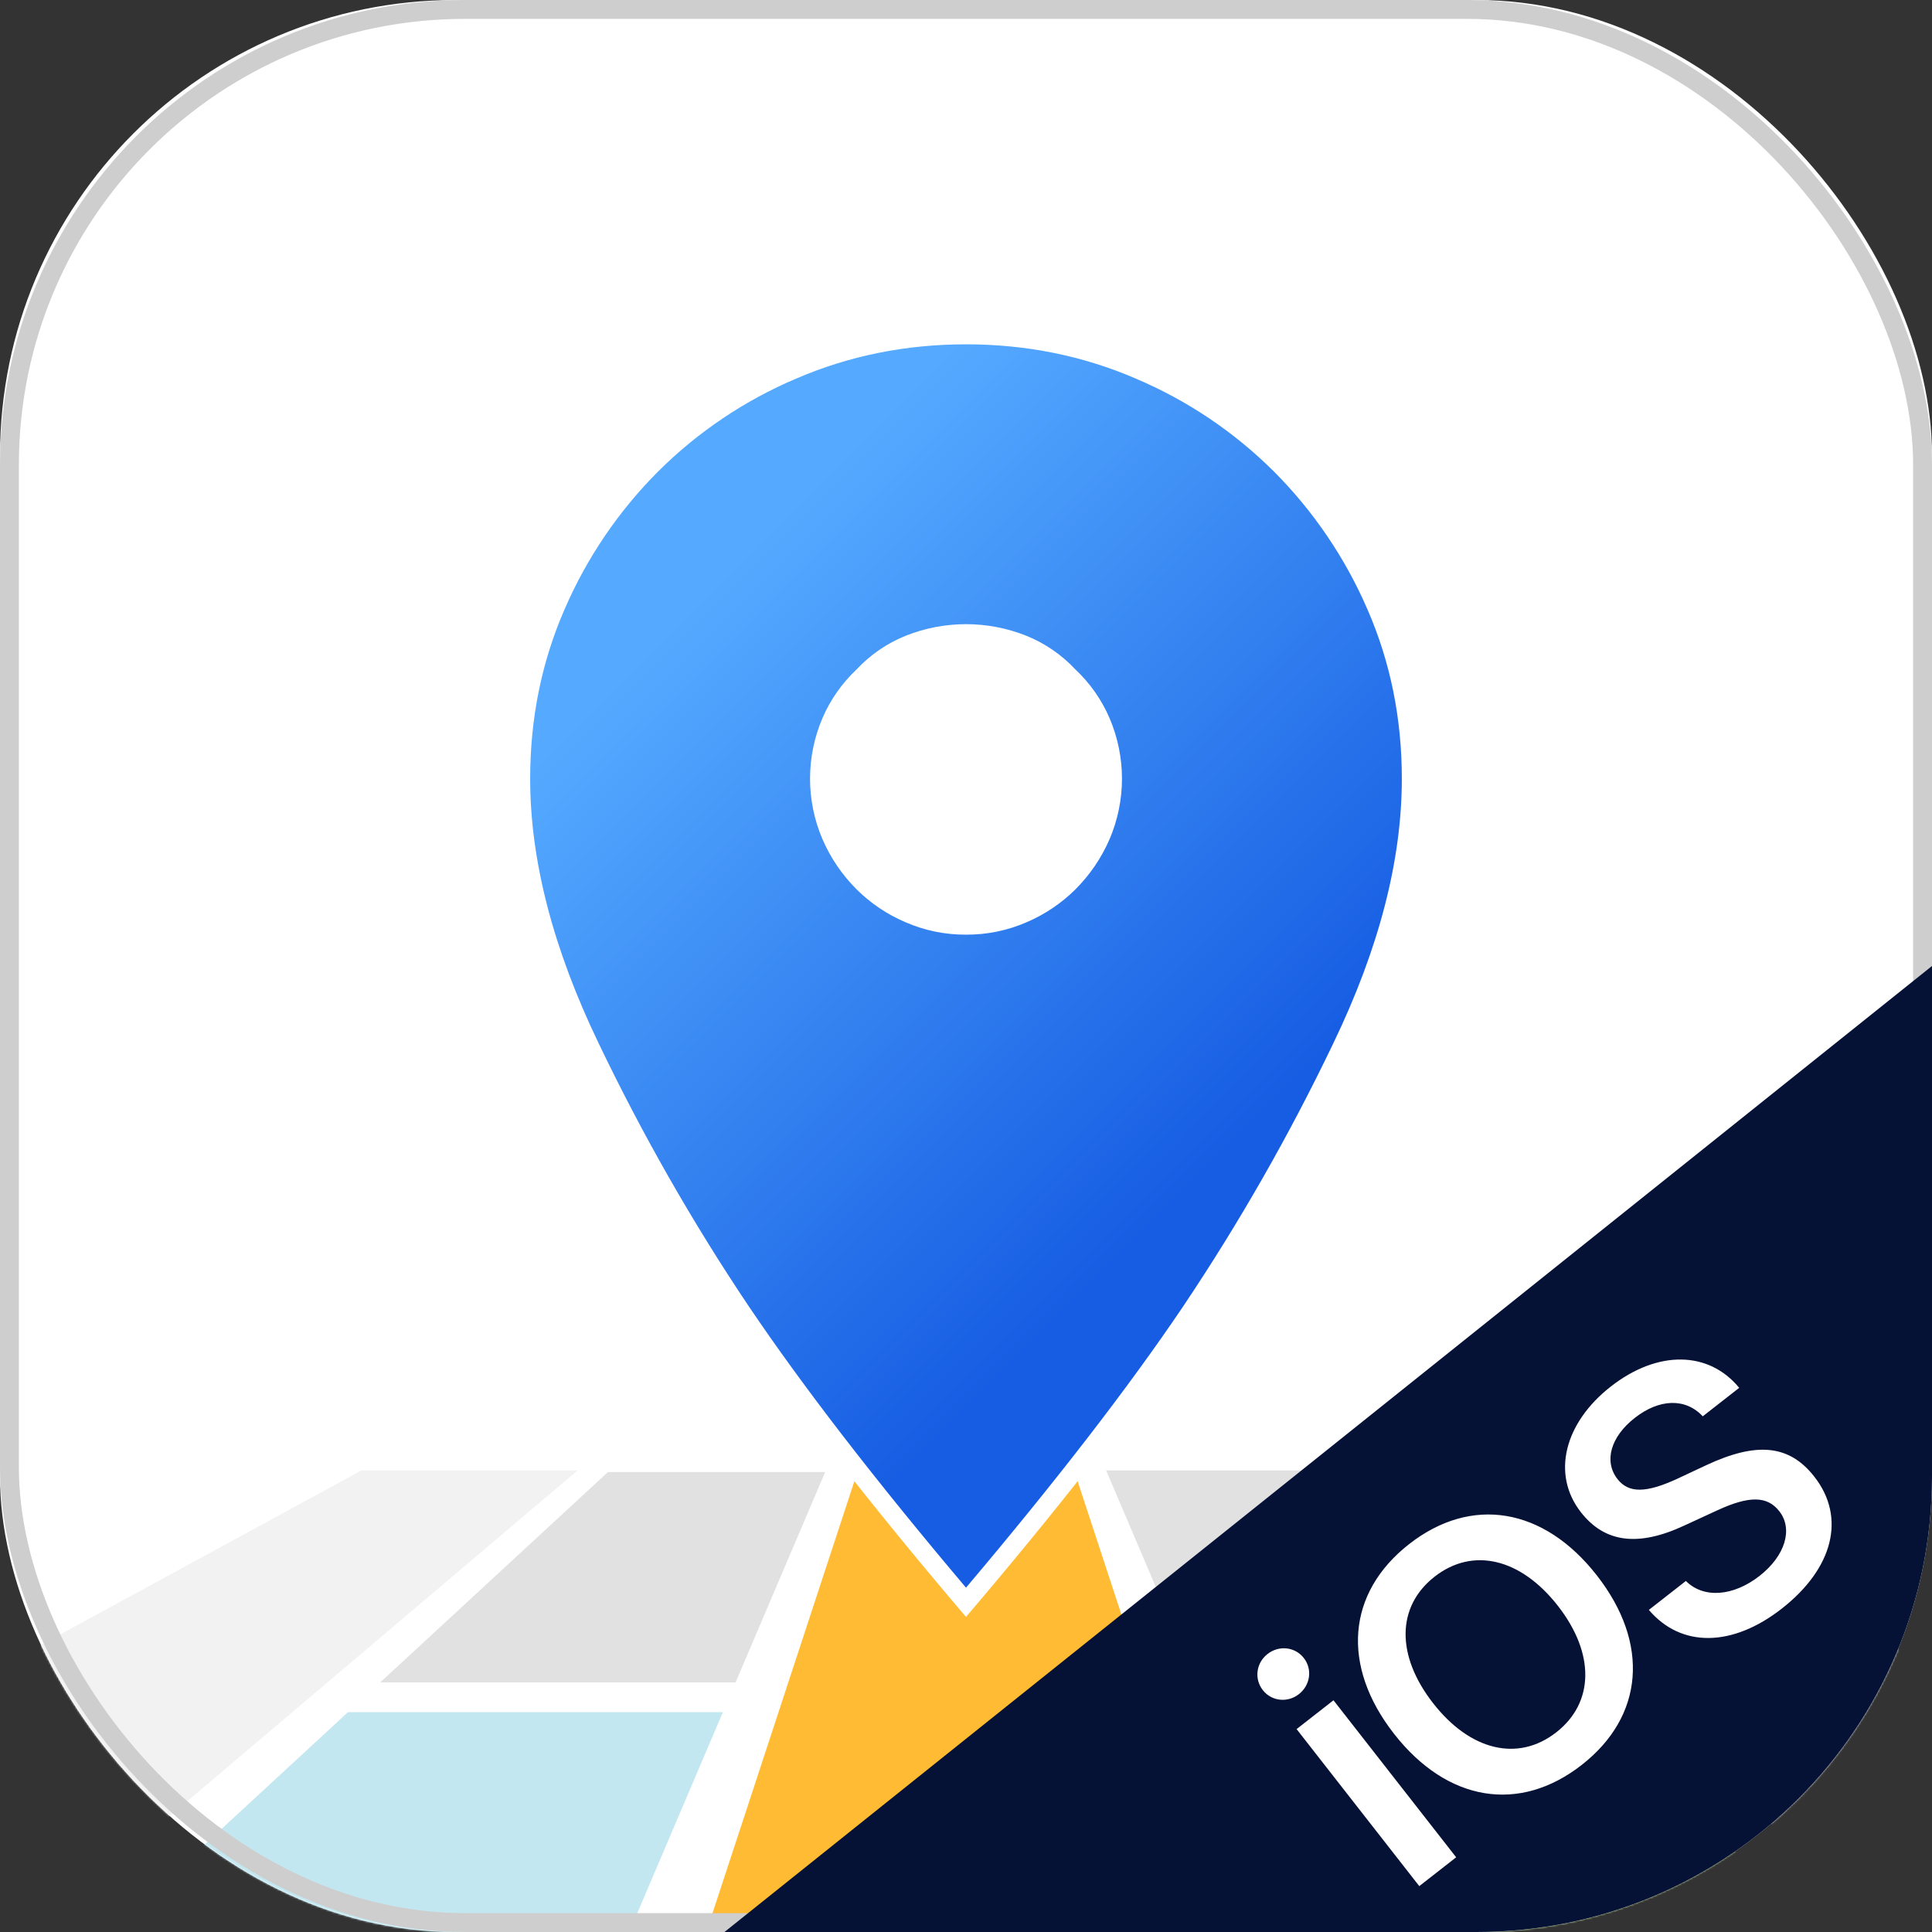
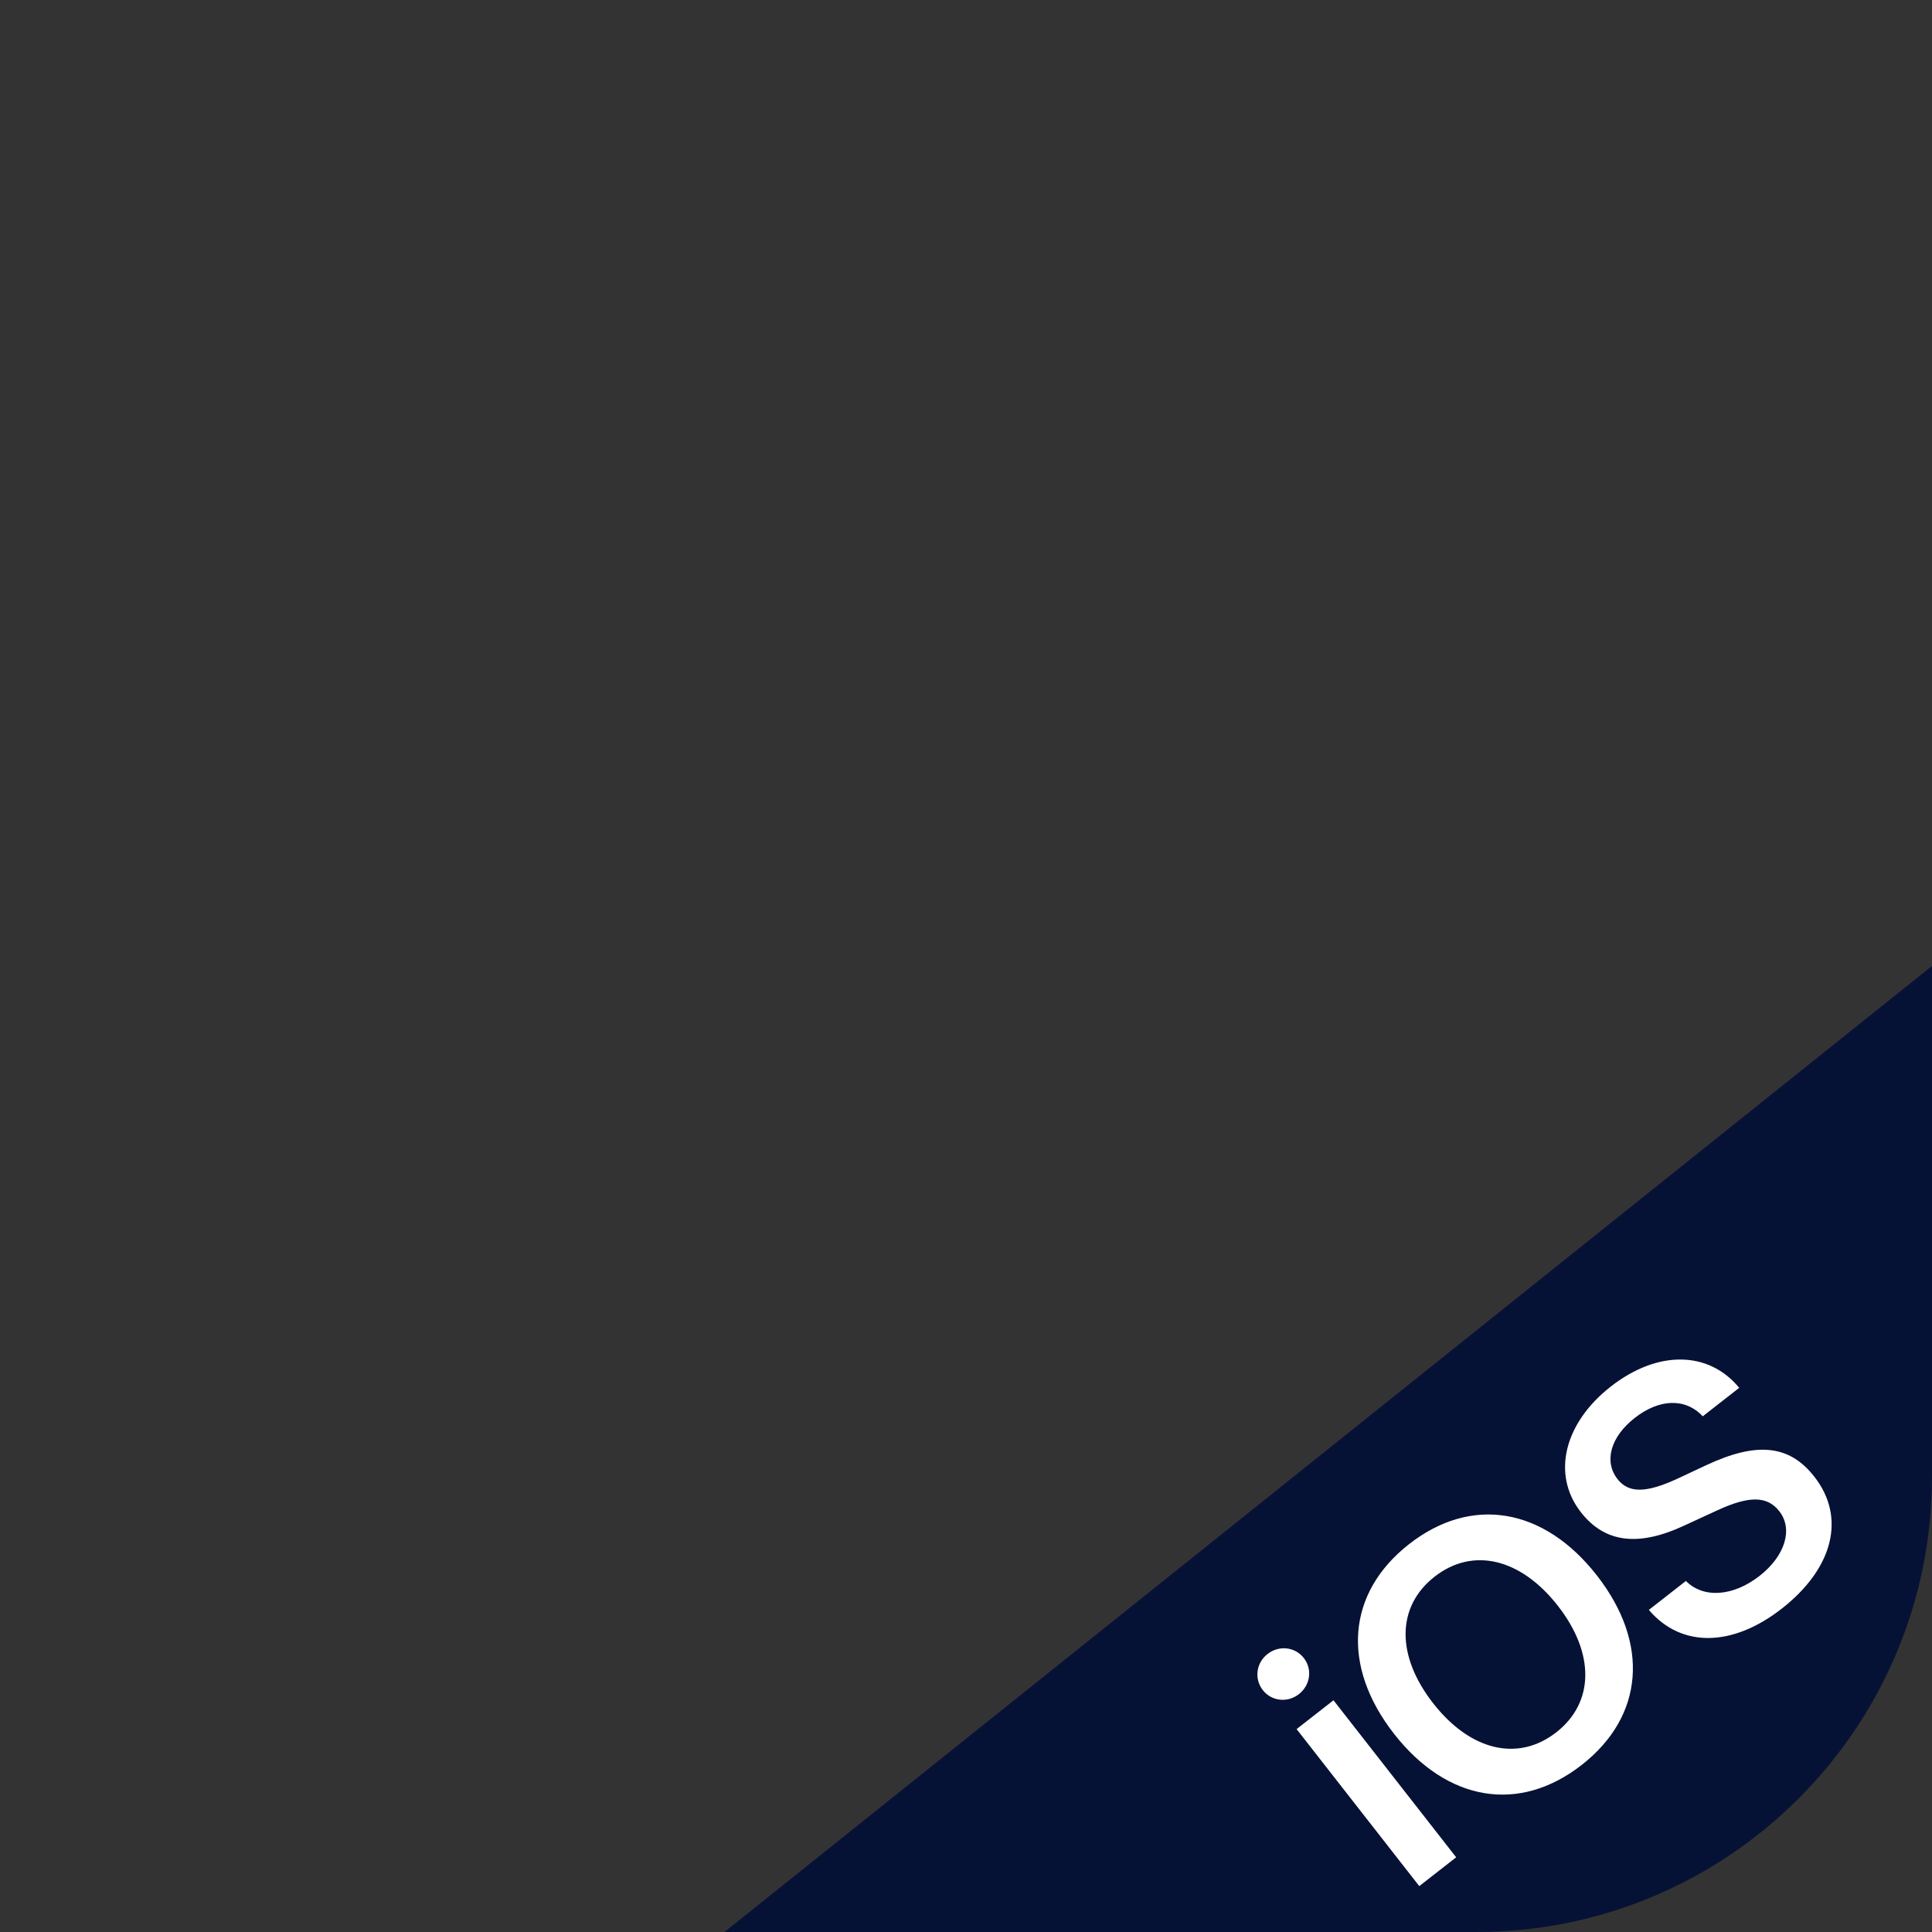
<svg xmlns="http://www.w3.org/2000/svg" xmlns:xlink="http://www.w3.org/1999/xlink" width="1024px" height="1024px" viewBox="0 0 1024 1024" version="1.1">
  <rect x="0" y="0" width="1024" height="1024" fill="#333333" stroke="none" />
  <title>anygo</title>
  <defs>
-     <rect id="path-1" x="0" y="0" width="1024" height="1024" rx="241.47" />
    <linearGradient x1="29.874%" y1="14.073%" x2="70.125%" y2="71.358%" id="linearGradient-3">
      <stop stop-color="#55AAFF" offset="0%" />
      <stop stop-color="#165DE3" offset="100%" />
    </linearGradient>
    <path d="M640,0 L640,270.53 C640,403.89 531.89,512 398.53,512 L0,512 L0,512 L640,0 Z" id="path-4" />
  </defs>
  <g id="页面-1" stroke="none" stroke-width="1" fill="none" fill-rule="evenodd">
    <g id="anygo">
      <g id="编组">
        <mask id="mask-2" fill="white">
          <use xlink:href="#path-1" />
        </mask>
        <use id="蒙版" fill="#FFFFFF" fill-rule="nonzero" xlink:href="#path-1" />
        <g mask="url(#mask-2)">
          <g transform="translate(-555.5, 172.464)">
            <g id="编组" stroke-width="1" fill="none" fill-rule="evenodd" transform="translate(0, 606.906)">
              <polygon id="路径" fill="#F2F2F2" fill-rule="nonzero" points="381.69 406.66 0 406.66 747.06 -1.13686838e-13 861.63 -1.13686838e-13" />
              <polygon id="路径" fill="#E1E1E1" fill-rule="nonzero" points="945.37 112.33 757.02 112.33 877.73 0.84 992.86 0.84" />
              <polygon id="路径" fill="#C3E7F0" fill-rule="nonzero" points="820.02 406.66 438.33 406.66 739.91 128.12 938.64 128.12" />
              <polygon id="路径" fill="#FFBB33" fill-rule="nonzero" points="1258.35 406.66 876.65 406.66 1010.21 -1.13686838e-13 1124.79 -1.13686838e-13" />
              <polygon id="路径" fill="#E1E1E1" fill-rule="nonzero" points="1375.57 110.1 1188.68 110.1 1141.79 -1.13686838e-13 1256.37 -1.13686838e-13" />
              <polygon id="路径" fill="#D7F1AA" fill-rule="nonzero" points="1696.67 406.66 1314.98 406.66 1196.36 128.12 1395.09 128.12" />
              <polygon id="路径" fill="#F2F2F2" fill-rule="nonzero" points="2135 406.66 1753.31 406.66 1273.37 -1.13686838e-13 1387.94 -1.13686838e-13" />
            </g>
            <path d="M1063.68,672.266 C1015.87,615.716 977.03,565.406 948.24,522.726 C918.268,478.016 891.556,431.205 868.31,382.656 C843.88,332.006 831.5,284.096 831.5,240.266 C831.5,207.776 837.75,176.956 850.07,148.646 C862.159,120.688 879.422,95.265 900.95,73.716 C922.393,52.429 947.694,35.419 975.5,23.596 C1034.336,-1.156 1100.664,-1.156 1159.5,23.596 C1187.307,35.423 1212.61,52.432 1234.06,73.716 C1255.575,95.276 1272.836,120.696 1284.94,148.646 C1297.25,176.996 1303.5,207.816 1303.5,240.266 C1303.5,284.066 1291.12,331.976 1266.69,382.656 C1243.434,431.199 1216.722,478.009 1186.76,522.726 C1157.93,565.446 1119.09,615.726 1071.32,672.266 L1067.5,676.776 L1063.68,672.266 Z M1067.5,163.365 C1057.163,163.311 1046.916,165.285 1037.34,169.176 C1028.196,172.88 1019.966,178.527 1013.22,185.726 L1013.1,185.856 L1012.97,185.966 C1005.699,192.789 999.912,201.037 995.97,210.196 C987.77,229.397 987.77,251.115 995.97,270.316 C1000.034,279.693 1005.836,288.217 1013.07,295.436 C1020.082,302.367 1028.34,307.911 1037.41,311.776 C1056.618,319.976 1078.342,319.976 1097.55,311.776 C1106.617,307.906 1114.875,302.363 1121.89,295.436 C1129.119,288.214 1134.923,279.696 1139,270.326 C1147.2,251.121 1147.2,229.401 1139,210.196 C1135.055,201.039 1129.269,192.791 1122,185.966 L1121.88,185.856 L1121.76,185.726 C1115.012,178.53 1106.782,172.883 1097.64,169.176 C1088.07,165.287 1077.83,163.314 1067.5,163.365 Z" id="形状" fill="url(#linearGradient-3)" fill-rule="nonzero" />
-             <path d="M1067.5,10.036 C1099.427,10.036 1129.427,16.089 1157.5,28.196 C1184.737,39.745 1209.515,56.394 1230.5,77.246 C1251.599,98.344 1268.507,123.25 1280.33,150.646 C1292.443,178.459 1298.5,208.333 1298.5,240.266 C1298.5,283.526 1286.397,330.266 1262.19,380.486 C1239.049,428.818 1212.454,475.419 1182.61,519.926 C1153.763,562.686 1115.393,612.389 1067.5,669.036 C1019.6,612.369 981.227,562.666 952.38,519.926 C922.534,475.44 895.942,428.855 872.81,380.536 C848.603,330.283 836.5,283.526 836.5,240.266 C836.5,208.339 842.553,178.466 854.66,150.646 C866.478,123.245 883.39,98.337 904.5,77.246 C925.483,56.391 950.262,39.742 977.5,28.196 C1005.573,16.096 1035.573,10.043 1067.5,10.036 M1067.5,322.927 C1078.53,322.988 1089.453,320.75 1099.57,316.356 C1109.216,312.252 1117.994,306.355 1125.44,298.976 C1133.123,291.316 1139.285,282.27 1143.6,272.316 C1152.36,251.84 1152.36,228.672 1143.6,208.196 C1139.397,198.409 1133.214,189.598 1125.44,182.316 C1118.212,174.579 1109.383,168.512 1099.57,164.536 C1078.987,156.296 1056.023,156.296 1035.44,164.536 C1025.623,168.505 1016.79,174.57 1009.56,182.306 C1001.785,189.585 995.605,198.397 991.41,208.186 C982.65,228.662 982.65,251.83 991.41,272.306 C995.718,282.262 1001.877,291.308 1009.56,298.966 C1017.009,306.345 1025.791,312.243 1035.44,316.346 C1045.553,320.745 1056.472,322.986 1067.5,322.927 M1067.5,0.036 C1035.197,-0.131 1003.203,6.336 973.5,19.036 C945.11,31.11 919.278,48.475 897.38,70.206 C875.43,92.198 857.829,118.135 845.5,146.656 C832.9,175.596 826.5,207.086 826.5,240.266 C826.5,284.856 839.05,333.496 863.81,384.826 C887.16,433.596 913.993,480.621 944.1,525.536 C972.98,568.356 1011.93,618.816 1059.86,675.536 L1067.5,684.536 L1075.14,675.536 C1123.03,618.886 1161.98,568.426 1190.9,525.536 C1220.997,480.617 1247.832,433.596 1271.2,384.836 C1295.95,333.476 1308.5,284.836 1308.5,240.276 C1308.5,207.136 1302.11,175.636 1289.5,146.666 C1277.15,118.141 1259.536,92.199 1237.58,70.196 C1215.695,48.464 1189.876,31.092 1161.5,19.006 C1131.797,6.307 1099.803,-0.159 1067.5,0.003 L1067.5,0.036 Z M1067.5,312.927 C1057.851,312.978 1048.296,311.027 1039.44,307.196 C1030.945,303.58 1023.21,298.393 1016.64,291.906 C1009.849,285.132 1004.4,277.135 1000.58,268.336 C992.933,250.404 992.933,230.128 1000.58,212.196 C1004.247,203.666 1009.632,195.983 1016.4,189.626 L1016.65,189.386 L1016.88,189.136 C1023.14,182.466 1030.772,177.232 1039.25,173.796 C1057.397,166.549 1077.633,166.549 1095.78,173.796 C1104.272,177.206 1111.91,182.443 1118.15,189.136 L1118.38,189.386 L1118.63,189.616 C1125.394,195.974 1130.776,203.657 1134.44,212.186 C1142.093,230.113 1142.093,250.389 1134.44,268.316 C1130.616,277.116 1125.168,285.115 1118.38,291.896 C1111.81,298.38 1104.074,303.564 1095.58,307.176 C1086.72,311.019 1077.157,312.977 1067.5,312.927 L1067.5,312.927 Z" id="形状" fill="#FFFFFF" fill-rule="nonzero" />
          </g>
        </g>
      </g>
-       <rect id="矩形" stroke="#CECECE" stroke-width="10" x="5" y="5" width="1014" height="1014" rx="241.47" />
      <g id="编组-37" transform="translate(384, 512)">
        <mask id="mask-5" fill="white">
          <use xlink:href="#path-4" />
        </mask>
        <use id="蒙版" fill="#061235" xlink:href="#path-4" />
        <g id="IOS_wordmark_(2017)" mask="url(#mask-5)" fill="#FFFFFF" fill-rule="nonzero">
          <g transform="translate(441, 339.426) rotate(-38) translate(-441, -339.426) translate(291, 265)" id="path2">
            <path d="M1.395,146.459 L26.203,146.459 L26.203,40.85 L1.395,40.85 L1.395,146.459 Z M13.749,27 C21.52,27 27.598,21.022 27.598,13.55 C27.598,5.978 21.52,0 13.749,0 C6.078,0 0,5.978 0,13.55 C0,21.022 6.078,27 13.749,27 L13.749,27 Z M108.801,0.298 C66.857,0.298 40.553,28.893 40.553,74.624 C40.553,120.356 66.855,148.851 108.801,148.851 C150.646,148.851 176.95,120.356 176.95,74.624 C176.95,28.893 150.649,0.298 108.801,0.298 Z M108.801,22.217 C134.407,22.217 150.746,42.542 150.746,74.624 C150.746,106.606 134.406,126.931 108.801,126.931 C83.097,126.931 66.857,106.606 66.857,74.624 C66.857,42.543 83.097,22.217 108.801,22.217 Z M187.415,106.009 C188.511,132.512 210.231,148.851 243.308,148.851 C278.08,148.851 300,131.714 300,104.415 C300,82.994 287.646,70.938 258.454,64.263 L241.915,60.477 C224.28,56.293 217.007,50.714 217.007,41.149 C217.007,29.193 227.966,21.223 244.206,21.223 C260.645,21.223 271.903,29.293 273.099,42.743 L297.609,42.743 C297.011,17.436 276.088,0.299 244.406,0.299 C213.121,0.299 190.903,17.535 190.903,43.041 C190.903,63.566 203.456,76.319 229.957,82.397 L248.588,86.781 C266.721,91.065 274.094,97.043 274.094,107.404 C274.094,119.36 262.039,127.929 244.704,127.929 C227.169,127.929 213.918,119.261 212.324,106.009 L187.416,106.009 L187.415,106.009 Z" />
          </g>
        </g>
      </g>
    </g>
  </g>
</svg>